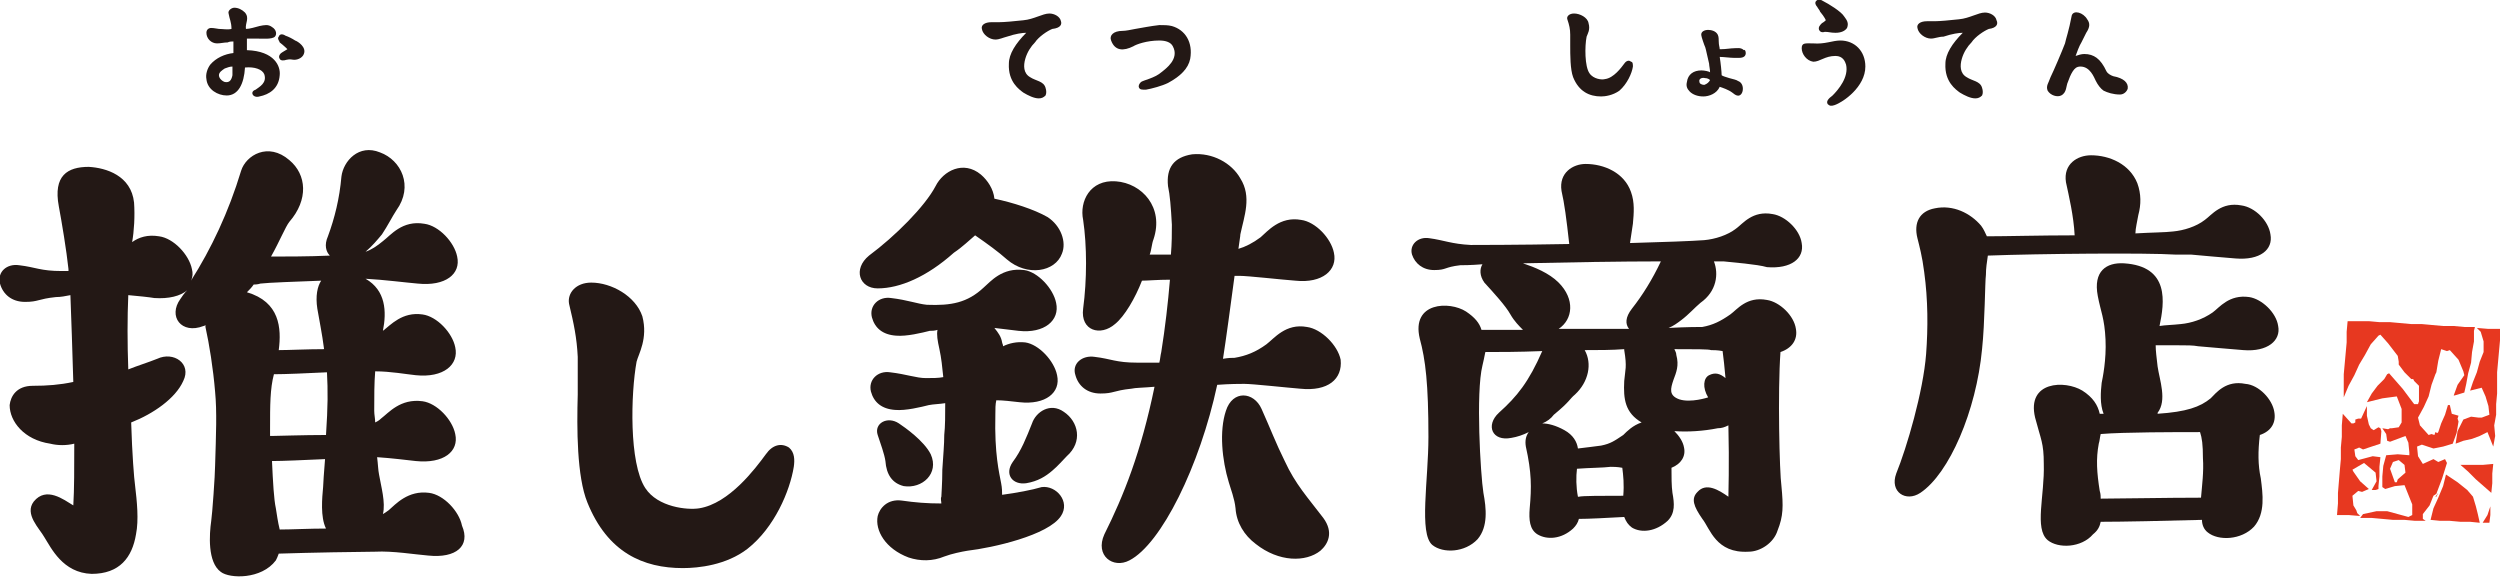
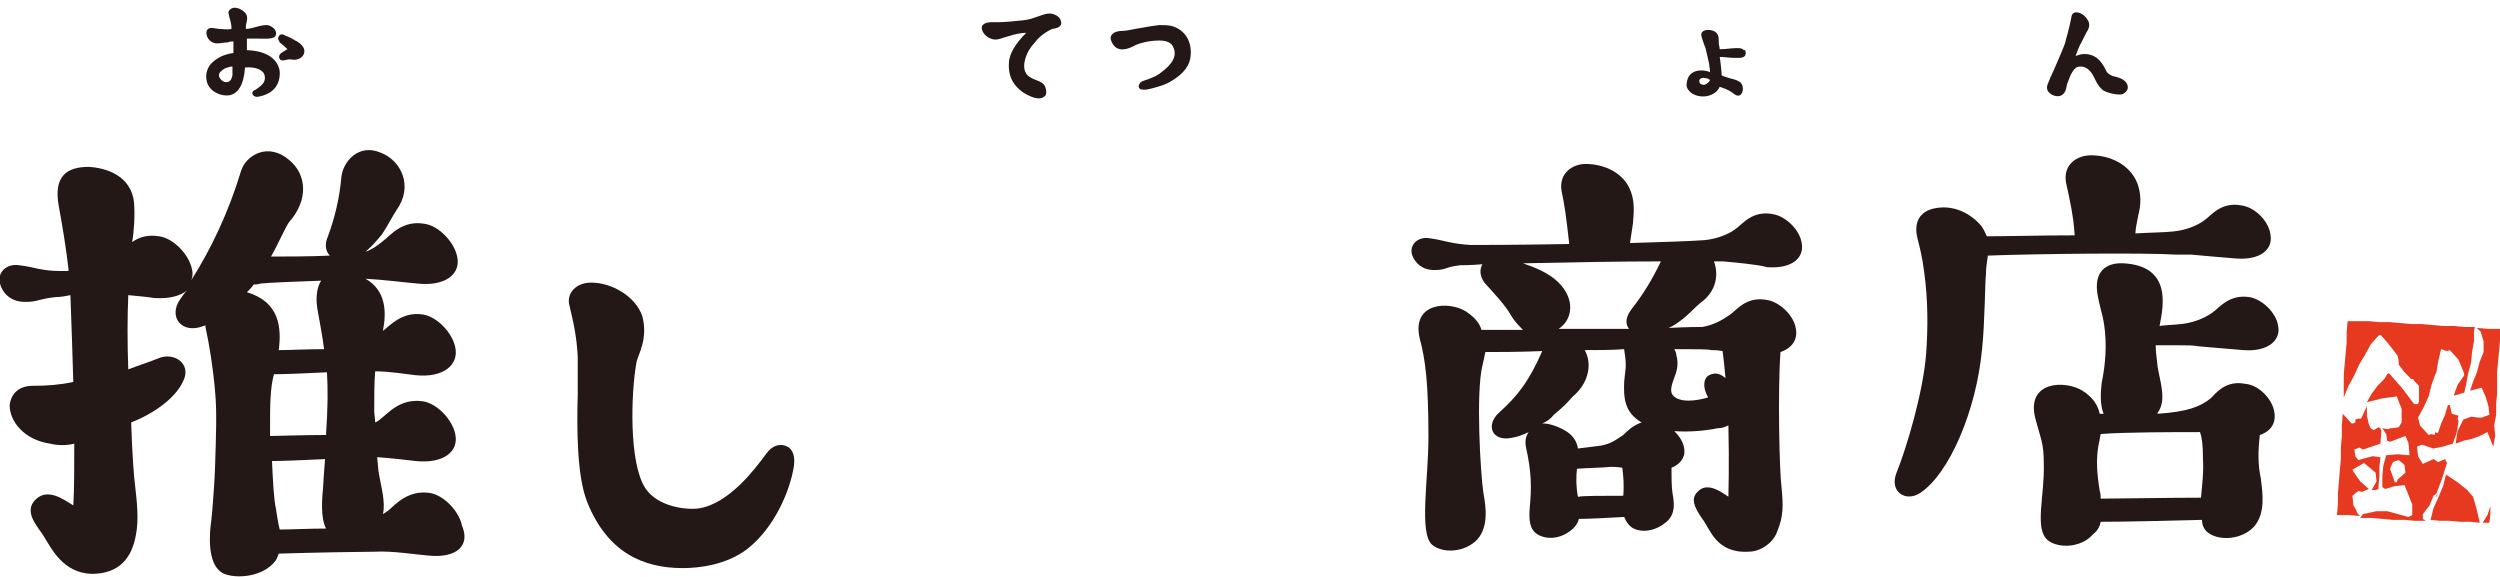
<svg xmlns="http://www.w3.org/2000/svg" version="1.1" x="0px" y="0px" viewBox="0 0 259.2 59.8" style="enable-background:new 0 0 259.2 59.8;" xml:space="preserve">
  <style type="text/css">
	.st0{fill:#231815;}
	.st1{fill:#E73820;}
</style>
  <g id="_レイヤー_2">
</g>
  <g id="レイヤー_1">
    <g>
      <g>
        <g>
          <path class="st0" d="M44.4,57.6c-1.3-0.1-3.7-0.5-5.5-0.4c-1.3,0-7,0.1-10,0.2c-0.1,0.3-0.2,0.5-0.3,0.7c-1.5,2-4.8,1.9-5.7,1.2      c-1.4-1-1.2-3.9-1-5.3c0.1-0.6,0.4-4.8,0.4-5.7c0.1-3.3,0.2-5.6,0-7.7c-0.2-2.4-0.6-4.9-1-6.7c0-0.1,0-0.1,0-0.2      c-0.1,0.1-0.2,0.1-0.2,0.1c-2.3,0.9-3.7-1-2.4-2.8c0.2-0.3,0.4-0.6,0.7-0.9c-0.7,0.6-1.9,0.9-3.4,0.8c-0.6-0.1-1.6-0.2-2.7-0.3      c-0.1,2.3-0.1,5,0,7.7c1-0.4,2-0.7,3-1.1c1.7-0.8,3.6,0.5,2.7,2.3c-0.8,1.8-3.1,3.4-5.4,4.3c0.1,3.3,0.3,5.8,0.4,6.5      c0.2,1.7,0.4,3.6,0.1,5.1c-0.4,2.4-1.7,4.1-4.6,4.1c-3-0.1-4.2-2.7-4.9-3.8c-0.5-0.9-2.1-2.4-1.1-3.7c1.3-1.6,3.1-0.2,4.1,0.4      c0.1-1.6,0.1-3.9,0.1-6.4c-0.8,0.2-1.7,0.2-2.5,0C2.5,45.6,1,43.7,1,42c0.1-0.9,0.7-2,2.4-2c1.5,0,2.8-0.1,4.2-0.4      c-0.1-3.3-0.2-6.5-0.3-9c-0.5,0.1-1,0.2-1.5,0.2c-1.9,0.2-1.8,0.5-3.2,0.5c-1.4,0-2.3-0.8-2.6-1.9c-0.3-1.2,0.7-2.1,2-1.9      c1.7,0.2,2.2,0.6,4.4,0.6c0.3,0,0.5,0,0.7,0c0-0.1,0-0.1,0-0.2c-0.2-1.9-0.7-4.9-1-6.5c-0.6-3.2,0.9-4.1,3.1-4.1      c1.8,0.1,4.4,0.9,4.7,3.7c0.1,1.4,0,3-0.2,4.1c0.7-0.5,1.6-0.8,2.8-0.6c1.5,0.2,3.1,1.9,3.4,3.4c0.1,0.4,0.1,0.8-0.1,1.2      c2.1-3.3,3.9-7.1,5.2-11.4c0.5-1.6,2.8-3,5-1.1c1.8,1.5,2,4.1,0,6.4c-0.4,0.5-1,2-1.9,3.6c1.2,0,4,0,6.1-0.1      c-0.4-0.4-0.6-1.1-0.2-2c0.7-1.9,1.2-3.9,1.4-6.2c0.2-1.6,1.8-3.4,4-2.5c2.2,0.8,3.5,3.5,1.7,6c-0.4,0.6-0.9,1.6-1.5,2.5      c-0.5,0.6-1,1.2-1.7,1.8c0.6-0.2,1.2-0.6,1.8-1.1c0.8-0.6,2-2.2,4.3-1.8c1.5,0.2,3.1,1.9,3.4,3.4c0.4,1.8-1.2,3.1-4.1,2.8      c-1.2-0.1-3.5-0.4-5.4-0.5c2.1,1.2,2.2,3.4,1.8,5.4c0.8-0.6,2-2,4.1-1.7c1.5,0.2,3.1,1.9,3.4,3.4c0.4,1.8-1.2,3.2-4.1,2.9      c-1-0.1-2.6-0.4-4.2-0.4c-0.1,1.2-0.1,2.6-0.1,4.1c0,0.4,0.1,0.8,0.1,1.2c0.2-0.1,0.4-0.2,0.6-0.4c0.8-0.6,2-2.1,4.3-1.8      c1.5,0.2,3.1,1.9,3.4,3.4c0.4,1.8-1.2,3.1-4.1,2.8c-0.9-0.1-2.5-0.3-4-0.4c0.1,0.8,0.1,1.3,0.2,1.8c0.2,1.2,0.7,2.9,0.4,4.1      c0.2-0.1,0.3-0.2,0.6-0.4c0.7-0.6,2-2.1,4.2-1.8c1.5,0.2,3.1,1.9,3.4,3.4C48.8,56.6,47.3,57.9,44.4,57.6z M25.6,30.3      c3.4,1,3.6,3.7,3.3,6c1,0,3-0.1,4.7-0.1c-0.2-1.6-0.5-3-0.7-4.2c-0.2-1.3,0-2.3,0.4-2.9c-2.6,0.1-5.5,0.2-6.3,0.3      c-0.3,0.1-0.6,0.1-0.7,0.1C26.1,29.8,25.9,30,25.6,30.3z M33.9,38.6c-2.1,0.1-4.3,0.2-5.5,0.2C28,40.3,28,42,28,44.5      c0,0.2,0,0.5,0,0.7c0.1,0,0.1,0,0.2,0c0.4,0,3.3-0.1,5.6-0.1C34,42.1,34,40.5,33.9,38.6z M29,54.9c1.2,0,3.1-0.1,4.8-0.1      c-0.6-1.2-0.4-3.2-0.3-4.3c0-0.3,0.1-1.6,0.2-2.9c-2.2,0.1-4.4,0.2-5.5,0.2c0.1,2.2,0.2,4,0.4,4.9C28.7,53.3,28.8,54.1,29,54.9z      " />
          <path class="st0" d="M82.3,48.4c-0.4,2.5-2,6.3-4.8,8.5c-2.2,1.7-5.1,2-6.7,2c-4.1,0-7.8-1.6-9.9-6.8c-1.1-2.7-1.1-7.7-1-11.2      c0-1.4,0-3,0-3.9c-0.1-2-0.4-3.4-0.9-5.5c-0.2-1.1,0.7-2.2,2.3-2.2c2.1,0,4.6,1.4,5.3,3.5c0.6,2.3-0.4,3.9-0.6,4.7      c-0.6,3.3-0.8,10.5,0.9,13.1c1.3,2,4.4,2.3,5.6,2.1c3.1-0.5,5.8-4.1,6.9-5.6c0.7-1,1.6-1.2,2.4-0.7      C82.4,46.9,82.4,47.7,82.3,48.4z" />
-           <path class="st0" d="M91,29.9c-1.9,0-2.6-2-0.9-3.4c2.7-2,5.8-5.1,6.9-7.2c0.8-1.6,2.9-2.7,4.7-1.2c0.7,0.6,1.3,1.5,1.4,2.5      c1.9,0.4,4.1,1.1,5.5,1.9c1.4,0.9,2,2.6,1.5,3.8c-0.7,1.9-3.6,2.4-5.7,0.6c-0.9-0.8-2-1.6-3.3-2.5c-0.6,0.5-1.3,1.2-2.2,1.8      C96.1,28.7,93.3,29.9,91,29.9z M110,53.5c-1.3,2-7.1,3.3-9.7,3.6c-0.6,0.1-1.6,0.3-2.4,0.6c-1.2,0.5-2.5,0.5-3.7,0.1      c-2.4-0.9-3.5-2.8-3.2-4.3c0.2-0.8,1-1.8,2.5-1.6c1.4,0.2,2.6,0.3,4.1,0.3c0-0.2-0.1-0.5,0-0.7c0-0.2,0.1-1.4,0.1-2.8      c0.1-1.6,0.2-2.6,0.2-3.6c0.1-0.9,0.1-2.1,0.1-3.3c-0.6,0.1-1.2,0.1-1.7,0.2c-0.8,0.2-2.4,0.6-3.5,0.5c-1.4-0.1-2.2-0.8-2.5-1.9      c-0.3-1.2,0.7-2.2,2-2c1.7,0.2,2.7,0.6,3.7,0.6c0.7,0,1.3,0,1.8-0.1c-0.1-1-0.2-2-0.4-2.9c-0.2-0.9-0.3-1.5-0.2-2      c-0.3,0.1-0.6,0.1-0.8,0.1c-0.8,0.2-2.4,0.6-3.5,0.5c-1.4-0.1-2.2-0.8-2.5-1.9c-0.3-1.2,0.7-2.2,2-2c1.7,0.2,2.7,0.6,3.7,0.7      c2.5,0.1,4.2-0.2,5.9-1.8c0.7-0.6,1.9-2.1,4.2-1.8c1.4,0.2,3,1.9,3.3,3.4c0.4,1.8-1.2,3.2-3.9,2.9c-0.9-0.1-1.7-0.2-2.5-0.3      c0.4,0.5,0.7,0.9,0.8,1.5c0,0.1,0.1,0.2,0.1,0.4c0.6-0.3,1.4-0.5,2.3-0.4c1.4,0.2,3,1.9,3.3,3.4c0.4,1.8-1.2,3.1-3.9,2.8      c-0.9-0.1-1.7-0.2-2.4-0.2c-0.1,0.4-0.1,0.9-0.1,1.5c-0.1,4.1,0.4,6,0.6,7.1c0.1,0.5,0.1,0.9,0.1,1.2c1.5-0.2,3.1-0.5,4.1-0.8      C109.5,50.3,111,52,110,53.5z M91.8,47.8c-0.1-0.7-0.5-1.8-0.8-2.7c-0.4-1.2,1-2,2.2-1.2c0.6,0.4,2.6,1.8,3.3,3.2      c0.9,2-0.9,3.6-2.8,3.3C92.5,50.1,91.9,49.2,91.8,47.8z M110.6,47.3c-0.4,0.4-0.9,1-1.5,1.5c-0.7,0.6-1.5,1.1-2.7,1.3      c-1.4,0.2-2.3-0.9-1.4-2.2c0.9-1.2,1.4-2.5,2-4c0.4-1.2,1.9-2.2,3.3-1.2C111.8,43.7,112.3,45.8,110.6,47.3z M134.8,40.3      c-1.3-0.1-4.9-0.5-5.8-0.5c-0.4,0-1.5,0-2.8,0.1c-1.8,8.4-5.8,16.5-9.1,18.2c-1.7,0.9-3.6-0.5-2.6-2.7c2-4,3.8-8.5,5.2-15.3      c-1.1,0.1-2,0.1-2.4,0.2c-1.9,0.2-1.8,0.5-3.2,0.5c-1.4,0-2.3-0.8-2.6-1.9c-0.4-1.2,0.7-2.1,2-1.9c1.7,0.2,2.2,0.6,4.4,0.6      c0.2,0,1.1,0,2.3,0c0.1-0.4,0.1-0.7,0.2-1.1c0.4-2.5,0.7-5.1,0.9-7.5c-1.3,0-2.3,0.1-2.9,0.1c-0.7,1.8-1.8,3.7-2.8,4.5      c-1.5,1.3-3.6,0.7-3.3-1.6c0.4-3,0.4-6.5,0-9.2c-0.4-1.9,0.7-4.2,3.4-4c2.7,0.2,5,2.7,3.9,6c-0.2,0.5-0.2,1.1-0.4,1.6      c0.5,0,1.3,0,2.2,0c0.1-1.2,0.1-2.2,0.1-3.1c-0.1-1.8-0.2-3.1-0.4-4c-0.2-1.9,0.6-3,2.5-3.3c2.1-0.2,4.1,0.9,5,2.5      c1.2,1.9,0.4,3.9,0,5.8c0,0.2-0.1,0.7-0.2,1.5c0.7-0.2,1.5-0.6,2.3-1.2c0.7-0.6,2-2.2,4.2-1.8c1.5,0.2,3.1,1.9,3.4,3.4      c0.4,1.8-1.2,3.2-4,2.9c-1.4-0.1-4.9-0.5-5.8-0.5c-0.1,0-0.3,0-0.5,0c-0.4,3-0.9,6.7-1.2,8.6c0.6-0.1,0.9-0.1,1.2-0.1      c1.2-0.2,2.2-0.6,3.3-1.4c0.8-0.6,2-2.2,4.2-1.8c1.5,0.2,3.2,1.9,3.5,3.4C139.2,39.3,137.7,40.6,134.8,40.3z M137.2,53.7      c1.1,1.5,0.5,2.7-0.3,3.4c-1.5,1.2-4.3,1.2-6.7-0.7c-1.2-0.9-2-2.2-2.1-3.7c-0.1-1-0.5-2-0.7-2.7c-0.7-2.3-1-5.3-0.3-7.4      c0.7-2.2,2.9-2,3.7-0.2c0.9,2,1.5,3.6,2.4,5.4C134.3,50.2,135.6,51.6,137.2,53.7z" />
        </g>
        <g>
          <path class="st0" d="M29,7.8c-0.1,1.4-1.1,2-2.1,2.2c-0.3,0.1-0.6,0-0.7-0.2c-0.1-0.2,0-0.4,0.3-0.5c0.4-0.3,1.2-0.7,0.9-1.6      c-0.2-0.5-1-0.8-2-0.7c-0.1,1.7-0.7,2.9-1.9,2.9c-0.9,0-2-0.6-2.1-1.7c-0.1-0.5,0.1-1.1,0.4-1.5c0.6-0.7,1.5-1.1,2.4-1.2      c0-0.5,0-0.7,0-1.2c-0.2,0-0.4,0-0.6,0.1c-0.4,0-0.7,0.1-1.1,0.1c-0.6,0-1.1-0.5-1.1-1.1c0-0.3,0.2-0.5,0.5-0.5      c0.3,0,0.7,0.1,0.8,0.1C23.1,3,23.6,3.1,24,3c0-0.7-0.2-1-0.3-1.6c-0.1-0.3,0.3-0.6,0.6-0.6c0.4,0,0.8,0.2,1.1,0.5      c0.5,0.6,0,1.1,0.1,1.7c0.4,0,1-0.2,1.4-0.3c0.5-0.1,0.9-0.2,1.3,0.1c0.5,0.3,0.5,0.8,0.3,1c-0.3,0.3-1.3,0.2-1.9,0.2      c0,0-1,0-1,0c0,0.1,0,1,0,1.2C28.5,5.3,29.1,6.9,29,7.8z M24.1,6.9c-0.3,0-0.5,0.1-0.8,0.2c-0.3,0.2-0.6,0.4-0.6,0.7      c0,0.3,0.3,0.6,0.6,0.7c0.5,0.1,0.7-0.2,0.8-0.7C24.1,7.5,24.1,7.1,24.1,6.9z M31.5,5.6c-0.1,0.3-0.5,0.6-1,0.6      c-0.2,0-0.4-0.1-0.8,0c-0.3,0.1-0.6,0.1-0.7-0.1c-0.2-0.3,0.1-0.6,0.3-0.7c0.2-0.1,0.3-0.2,0.5-0.3c0,0-0.4-0.4-0.8-0.7      C29,4.3,28.7,4,28.9,3.8c0.1-0.3,0.4-0.3,0.7-0.1c0.3,0.1,0.7,0.3,1,0.5C30.9,4.3,31.8,4.9,31.5,5.6z" />
        </g>
        <g>
          <path class="st0" d="M109.1,3c-0.5,0.2-1.4,0.8-1.8,1.4c-0.4,0.4-0.8,1-1,1.7c-0.2,0.7-0.2,1.5,0.5,1.9c0.6,0.4,1.4,0.4,1.6,1.1      c0.1,0.3,0.1,0.6,0,0.8c-0.2,0.2-0.4,0.3-0.7,0.3c-0.5,0-1.1-0.3-1.6-0.6c-0.4-0.3-1.6-1.1-1.5-3c0-1,0.7-2.1,1.8-3.2      c-0.4,0-1.1,0.1-2,0.4c-0.4,0.1-0.8,0.3-1.2,0.3c-0.6,0-1.3-0.5-1.4-1.1c-0.1-0.4,0.3-0.7,1-0.7c0.1,0,0.7,0,0.8,0      c0.5,0,1.6-0.1,2.5-0.2c1.1-0.1,2-0.7,2.7-0.7c0.5,0,1.1,0.3,1.2,0.8C110.1,2.5,110,2.9,109.1,3z" />
          <path class="st0" d="M123.4,6.1c-0.2,1-1,1.8-2.3,2.5c-0.6,0.3-1.7,0.6-2.3,0.7c-0.4,0-0.6,0-0.7-0.2c-0.1-0.2,0-0.4,0.2-0.6      c0.3-0.2,1.4-0.4,2.1-1c0.5-0.4,1.9-1.4,1.2-2.7c-0.2-0.4-0.7-0.6-1.4-0.6c-1.3,0-2.4,0.4-2.7,0.6c-1,0.5-1.9,0.5-2.3-0.6      c-0.2-0.5,0.2-1,1.2-1c0.3,0,0.8-0.1,1.3-0.2c0.6-0.1,1.6-0.3,2.5-0.4c0.5,0,0.9,0,1.3,0.1C122.9,3.1,123.7,4.4,123.4,6.1z" />
        </g>
        <g>
-           <path class="st0" d="M169.3,6.9c-0.1,0.7-0.6,1.8-1.4,2.5c-0.7,0.5-1.5,0.6-1.9,0.6c-1.2,0-2.3-0.5-2.9-2      c-0.3-0.8-0.3-2.3-0.3-3.3c0-0.4,0-0.9,0-1.1c0-0.6-0.1-1-0.3-1.6c-0.1-0.3,0.2-0.6,0.7-0.6c0.6,0,1.4,0.4,1.5,1      c0.2,0.7-0.1,1.1-0.2,1.4c-0.2,1-0.2,3.1,0.3,3.8c0.4,0.6,1.3,0.7,1.6,0.6c0.9-0.1,1.7-1.2,2-1.6c0.2-0.3,0.5-0.4,0.7-0.2      C169.3,6.4,169.3,6.7,169.3,6.9z" />
          <path class="st0" d="M181,5.5c0,0.3-0.2,0.5-0.7,0.5c-0.2,0-0.3,0-0.5,0c-0.4,0-1.1-0.1-1.5-0.1c0.1,0.6,0.2,1.6,0.2,1.9      c0.1,0.1,0.5,0.2,0.8,0.3c0.4,0.1,0.8,0.2,0.9,0.3c0.3,0.1,0.5,0.4,0.5,0.8c0,0.5-0.3,0.8-0.6,0.7c-0.1,0-0.4-0.2-0.5-0.3      c-0.4-0.3-1-0.5-1.3-0.6c-0.3,0.7-1.1,1-1.7,1c-0.6,0-1.1-0.2-1.4-0.5c-0.3-0.3-0.4-0.6-0.3-1c0.1-0.8,0.7-1.2,1.5-1.2      c0.3,0,0.8,0.1,0.9,0.2c0-0.3-0.1-0.7-0.1-0.9c-0.2-0.8-0.3-1.4-0.4-1.7c-0.1-0.2-0.4-1.1-0.4-1.2c-0.1-0.4,0.3-0.6,0.7-0.6      c0.3,0,0.8,0.1,1,0.5c0.1,0.2,0.1,0.5,0.1,0.7c0,0.4,0.1,0.6,0.1,0.8c0.1,0,0.1,0,0.2,0c0.4,0,1-0.1,1.3-0.1      c0.3,0,0.7-0.1,1,0.2C180.9,5.1,181,5.3,181,5.5z M177.3,8.3c-0.1-0.1-0.3-0.2-0.5-0.2c-0.4-0.1-0.7,0.1-0.6,0.4      c0,0.2,0.3,0.3,0.5,0.3C177,8.7,177.2,8.5,177.3,8.3z" />
-           <path class="st0" d="M193.4,6.9c0,2.1-2.3,3.7-3.2,4c-0.3,0.1-0.5,0.1-0.7-0.1c-0.2-0.3,0.1-0.6,0.5-0.9      c0.6-0.6,1.7-1.9,1.4-3.2c-0.1-0.3-0.3-0.9-1.1-0.9c-1.1,0-1.6,0.6-2.3,0.6c-0.7-0.1-1.2-0.8-1.2-1.4c0-0.6,0.4-0.5,1.2-0.5      c1.2,0.1,2-0.3,2.8-0.3C192.3,4.2,193.4,5.3,193.4,6.9z M188.4,0.7c-0.1-0.1-0.3-0.4-0.1-0.6c0.2-0.2,0.4-0.2,0.7,0      c0.6,0.3,1.9,1.1,2.2,1.6c0.3,0.4,0.5,0.7,0.3,1.2c-0.2,0.3-0.6,0.5-1.2,0.5c-0.5,0-0.7-0.1-1.1-0.1c-0.3,0.1-0.5,0-0.6-0.2      c-0.1-0.3,0.1-0.5,0.3-0.7c0.2-0.1,0.4-0.3,0.4-0.3s-0.1-0.3-0.6-0.9C188.7,1.1,188.5,0.9,188.4,0.7z" />
-           <path class="st0" d="M206.2,3c-0.5,0.2-1.4,0.8-1.8,1.4c-0.4,0.4-0.8,1-1,1.7c-0.2,0.7-0.2,1.5,0.5,1.9c0.6,0.4,1.4,0.4,1.6,1.1      c0.1,0.3,0.1,0.6,0,0.8c-0.2,0.2-0.4,0.3-0.7,0.3c-0.5,0-1.1-0.3-1.6-0.6c-0.4-0.3-1.6-1.1-1.5-3c0-1,0.7-2.1,1.8-3.2      c-0.4,0-1.1,0.1-2,0.4C201,3.8,200.6,4,200.2,4c-0.6,0-1.3-0.5-1.4-1.1c-0.1-0.4,0.3-0.7,1-0.7c0.1,0,0.7,0,0.8,0      c0.5,0,1.6-0.1,2.5-0.2c1.1-0.1,2-0.7,2.7-0.7c0.5,0,1.1,0.3,1.2,0.8C207.2,2.5,207,2.9,206.2,3z" />
          <path class="st0" d="M220.6,9.2c-0.1,0.3-0.4,0.6-0.8,0.6c-0.7,0-1.3-0.2-1.7-0.4c-0.3-0.2-0.6-0.6-0.8-1      c-0.2-0.4-0.6-1.5-1.6-1.5c-0.4,0-0.6,0.2-0.8,0.5c-0.2,0.3-0.4,0.8-0.5,1.1c-0.2,0.4-0.1,1.1-0.7,1.4c-0.4,0.2-1.1,0-1.4-0.5      c-0.2-0.5,0.1-0.8,0.3-1.4c0.3-0.6,1.2-2.7,1.5-3.5c0.1-0.5,0.4-1.3,0.7-2.9C215,1,216,1.3,216.4,2c0.3,0.4,0.3,0.8-0.1,1.4      c-0.2,0.4-0.4,0.8-0.5,1c-0.2,0.3-0.5,1.1-0.6,1.4c0.3-0.1,0.6-0.2,0.9-0.2c1,0,1.7,0.5,2.3,1.8c0.1,0.2,0.4,0.4,0.7,0.5      C220.2,8.1,220.7,8.6,220.6,9.2z" />
        </g>
      </g>
      <g>
        <g>
          <polygon class="st1" points="257.5,36.5 257.1,37.5 256.8,38.6 256.4,39.6 256.1,40.5 257.3,40.2 257.7,41.1 258,42.1 258.1,43       257.3,43.3 257,43.3 256.2,43.2 255.4,43.5 254.8,44.7 254.6,46 255.4,45.7 256.3,45.5 257.1,45.2 257.9,44.8 258.5,46.3       258.7,45.2 258.6,44.1 258.8,43 258.8,41.9 258.9,40.8 258.9,39.7 258.9,38.6 259,37.5 259.1,36.4 259.2,35.3 259.2,34.1       258,34.1 256.8,34 257.2,34.4 257.5,35.4     " />
        </g>
        <g>
          <path class="st1" d="M251.2,53.3l0.7-0.9l0.4-1l0.3-0.2l0.3-0.8l0.3-0.8l0.5-1.6l-0.2-0.4l-0.7,0.3l-0.5-0.3l-1.1,0.5l-0.5-0.8      l-0.1-1l0.5-0.2l1.2,0.4l1-0.2l1-0.3l0.4-1.1l0.2-1.2l-0.1-0.3l0.1-0.3l-0.7-0.2l-0.2-0.9l-0.2,0l-0.3,1l-0.4,0.9l-0.3,0.9      l-0.1,0.1l-0.2-0.1l-0.1,0.3l-0.3-0.1l-0.3,0.1l-0.9-1l-0.2-0.8l0.6-1.1l0.5-1.1l0.3-1.2l0.4-1.1l0.1-0.2l0.2-1.2l0.3-1.2      l0.6,0.2l0.3-0.1l0.9,1l0.5,1.2l0.1,0.4l-0.7,1l-0.4,1.1l0.1,0l1-0.3l0.2-0.9l0.2-1.1l0.3-1.1l0.1-1.1l0.2-1.1l0-1.1l0.1-0.4      l-1.1,0l-1.1-0.1l-1.1,0l-1.1-0.1l-1.1-0.1l-1.1,0l-1.1-0.1l-1.1-0.1l-1.1,0l-1.1-0.1l-1.1,0l-1.1,0l-0.1,1.1l0,1.1l-0.1,1.1      l-0.1,1.1l-0.1,1.1L243,40l0,1.2l0.5-1.2l0.6-1.1l0.5-1.1l0.6-1l0.6-1.1l0.8-0.9l0.2-0.1l0.8,0.9l1,1.3l0.1,0.6l0,0.3l0.6,0.8      l0.7,0.7l0.2,0l0.1,0.2l0.5,0.5l0,1.6l-0.1,0.3l-0.4,0l-0.6-0.8l-0.6-0.8l-0.7-0.8l-0.7-0.8l-0.2,0.1l-0.3,0.5l-0.7,0.7      l-0.6,0.8l-0.5,0.9l1.6-0.4l1.5-0.2l0.5,1.3l0,1.4l-0.3,0.5l-0.7,0.1l-0.2,0l-0.2,0.1l-0.6-0.1l0.4,0.6l0.1,0.7l0.3,0.1l0.8-0.3      l0.8-0.3l0.3,0.7l0.1,1l0,0.3l-1.2-0.1l-1.2,0.1l-0.3,1.1l-0.1,1.1l0,1.1l0.3,0.2l1-0.3l1-0.1l0.4,1l0.4,1l0,1.1l-0.4,0.2      l-1.1-0.3l-1.1-0.3l-1.1,0l-1.4,0.3l-0.3,0.4l1.2,0l1.1,0.1l1.1,0.1l1.2,0l1.1,0.1l1.1,0l-0.3-0.2L251.2,53.3z M248.6,49.7      l-0.1,0.3l-0.2,0l-0.5-1.4l0.3-0.7l0.6-0.2l0.6,0.5l0.1,0.8L248.6,49.7z" />
        </g>
        <g>
          <polygon class="st1" points="258.1,54.2 258.2,53.4 258.2,52.5 257.9,53.4 257.4,54.2     " />
        </g>
        <g>
          <polygon class="st1" points="244.3,52.9 244,52.4 243.9,51.4 244.5,50.9 244.9,51 245.6,50.7 244.7,49.9 244,48.9 243.9,48.7       245.1,48 246.3,49 246.4,49.9 245.9,50.8 246.3,50.8 246.6,50.7 246.6,50.4 246.7,49.4 246.7,48.4 246.8,47.4 246,47.3       244.5,47.7 244.2,47.3 244.1,46.6 244.6,46.4 245,46.6 245.9,46.3 246.8,46 246.9,44.7 246.8,44.4 246.6,44.3 246.1,44.6       245.8,44.4 245.6,44 245.4,43.1 245.4,42.1 244.8,43.4 244.5,43.4 244.2,43.5 244.2,43.8 244,43.9 243.8,43.9 242.9,42.9       242.8,44.1 242.8,45.3 242.7,46.4 242.7,47.6 242.6,48.7 242.5,49.9 242.4,51.1 242.4,52.2 242.3,53.4 243.5,53.4 244.7,53.5       244.4,53.2     " />
        </g>
        <g>
-           <polygon class="st1" points="255.3,48.2 255.1,48.2 255.9,48.9 256.7,49.7 257.5,50.4 258.3,51.1 258.4,50.1 258.4,49.1       258.5,48.1 257.4,48.2 256.4,48.2     " />
-         </g>
+           </g>
        <g>
          <polygon class="st1" points="252.6,51.5 252.8,51.1 252.5,51.5     " />
        </g>
        <g>
          <polygon class="st1" points="255.8,50.8 254.8,50 253.6,49.2 253.3,50.4 252.8,51.6 252.3,52.7 252,53.9 253,54 254,54       255.1,54.1 256.1,54.1 257.1,54.2 256.9,53.3 256.7,52.5 256.4,51.5     " />
        </g>
      </g>
      <g>
        <path class="st0" d="M178.7,27.1c-0.3,0-0.6,0-1,0c0.5,1.3,0.3,3.1-1.4,4.3c-0.6,0.5-1.2,1.2-2,1.8c-0.4,0.3-0.8,0.6-1.3,0.8     c1.9-0.1,3.2-0.1,3.5-0.1c1.1-0.2,1.9-0.6,2.9-1.3c0.7-0.5,1.7-1.9,3.8-1.5c1.3,0.2,2.8,1.6,3,3c0.2,1.1-0.4,2-1.6,2.4     c-0.3,4.1-0.1,12.5,0.1,13.9c0.2,2.1,0.2,3.1-0.4,4.6c-0.4,1.3-1.8,2.2-3,2.2c-3.4,0.2-4-2.4-4.8-3.4c-0.9-1.3-1.2-2.1-0.5-2.8     c0.9-1,2.2-0.2,3.2,0.5c0,0,0.1-3.5,0-7.4c-0.4,0.2-0.7,0.3-1.1,0.3c-1.5,0.3-3.1,0.4-4.5,0.3c0.5,0.5,0.9,1.1,1,1.7     c0.2,0.9-0.3,1.7-1.3,2.1c0,0.9,0,1.9,0.1,2.6c0.2,1.1,0.3,2.1-0.5,2.9c-1.2,1.1-2.7,1.3-3.7,0.7c-0.4-0.3-0.6-0.6-0.8-1.1     c-1.8,0.1-3.7,0.2-4.7,0.2c-0.1,0.4-0.3,0.7-0.6,1c-1.2,1.1-2.7,1.2-3.7,0.6c-0.8-0.5-0.9-1.5-0.8-2.7c0.2-2.2,0.2-3.7-0.4-6.4     c-0.1-0.6,0-1.1,0.3-1.5c-0.6,0.3-1.2,0.5-1.8,0.6c-2,0.4-2.7-1.3-1.3-2.6c1.9-1.7,3.1-3.2,4.5-6.4c-2.4,0.1-4.6,0.1-5.9,0.1     c-0.1,0.5-0.2,1-0.3,1.4c-0.7,2.8-0.2,11.3,0.1,13.2c0.3,1.6,0.5,3.5-0.6,4.8c-1.3,1.4-3.6,1.5-4.7,0.6     c-1.4-1.2-0.4-6.7-0.4-11.2c0-5.5-0.3-8-0.9-10.2c-0.9-3.8,3.1-3.9,4.8-2.8c0.9,0.6,1.4,1.2,1.6,1.9c0.8,0,2.4,0,4.3,0     c-0.4-0.4-0.9-0.9-1.3-1.6c-0.5-0.9-1.7-2.2-2.7-3.3c-0.5-0.7-0.5-1.4-0.2-1.9c-1.2,0.1-2.1,0.1-2.3,0.1     c-1.7,0.2-1.4,0.5-2.7,0.5c-1.2,0-2-0.7-2.3-1.6c-0.3-1,0.6-1.9,1.8-1.7c1.5,0.2,2.3,0.6,4.3,0.7c0.3,0,5,0,10.2-0.1     c-0.3-2.7-0.5-4.2-0.8-5.5c-0.3-1.9,1.2-2.8,2.5-2.8c1.9,0,4,0.9,4.7,2.9c0.4,1.1,0.3,2.2,0.2,3.3c-0.1,0.6-0.2,1.3-0.3,2     c3.5-0.1,6.4-0.2,7.7-0.3c1.1-0.1,2.4-0.5,3.3-1.2c0.7-0.5,1.7-1.9,3.8-1.5c1.3,0.2,2.8,1.6,3,3c0.3,1.6-1.1,2.7-3.6,2.5     C182.2,27.4,179.6,27.2,178.7,27.1z M168.9,34.1c-0.4-0.5-0.4-1.2,0.3-2.1c1.1-1.4,2.1-3,3-4.9c-4.1,0-9.9,0.1-14.3,0.2     c1.2,0.4,2.7,1,3.7,2c1.7,1.7,1.5,3.8,0,4.8C164,34.1,166.6,34.1,168.9,34.1z M159.9,43.9c0.6,0,1.4,0.2,2.3,0.7     c0.9,0.5,1.3,1.2,1.4,1.9c0.8-0.1,1.7-0.2,2.4-0.3c1-0.2,1.4-0.5,2.3-1.1c0.4-0.4,1-1,1.9-1.3c-1.7-1-1.9-2.4-1.8-4.3     c0.1-1.2,0.3-1.4,0-3.2c0,0,0,0,0-0.1c-1.3,0.1-2.7,0.1-4.1,0.1c0.8,1.4,0.4,3.3-1,4.6c-0.6,0.5-0.5,0.7-2.2,2.1     C160.8,43.4,160.4,43.7,159.9,43.9z M168.3,51.4c0.1-1.2,0-2.1-0.1-2.9c-0.5-0.1-1-0.1-1.2-0.1c-0.8,0.1-2.2,0.1-3.5,0.2     c-0.1,0.8-0.1,1.9,0.1,2.9c0,0,0.1,0,0.1,0C164,51.4,166.3,51.4,168.3,51.4z M173.6,36.2c0.1,0.2,0.2,0.4,0.2,0.6     c0.3,1.1,0,1.8-0.3,2.6c-0.3,0.9-0.5,1.6,0.6,2c1.2,0.4,3-0.2,3-0.2c-0.6-1-0.5-2,0.1-2.3c0.6-0.3,1.1-0.2,1.7,0.3     c-0.1-1.1-0.2-2.1-0.3-2.8c-0.5-0.1-1-0.1-1.2-0.1C177.2,36.2,175.7,36.2,173.6,36.2z" />
        <path class="st0" d="M206.1,26.5c-0.1,0.7-0.2,1.3-0.2,2c-0.1,0.7-0.1,4.9-0.4,7.7c-0.6,6.4-3.4,12.9-6.4,14.9     c-1.5,1-3.2-0.1-2.5-2c1.1-2.7,2.8-8.5,3.1-12.4c0.2-2.7,0.2-5.6-0.2-8.5c-0.2-1.6-0.5-2.7-0.7-3.5c-0.4-1.6,0.2-2.8,1.8-3.1     c1.9-0.4,3.7,0.5,4.8,1.8c0.3,0.4,0.4,0.7,0.6,1.1c2,0,5.6-0.1,9.1-0.1c-0.1-2-0.6-4.1-0.9-5.5c-0.3-1.9,1.2-2.8,2.6-2.8     c1.9,0,4,0.9,4.8,2.9c0.4,1.1,0.4,2.2,0.1,3.3c-0.1,0.6-0.3,1.4-0.3,1.9c1.7-0.1,3.1-0.1,3.9-0.2c1.1-0.1,2.4-0.5,3.3-1.2     c0.7-0.5,1.7-1.9,3.8-1.5c1.4,0.2,2.8,1.6,3,3c0.3,1.6-1.1,2.7-3.6,2.5c-1.1-0.1-3.7-0.3-4.6-0.4c-0.5,0-0.8,0-1.6,0     C222.5,26.2,211.5,26.3,206.1,26.5z M235.8,42.7c0.2,1.1-0.3,2-1.5,2.4c-0.2,1.7-0.2,3.1,0.1,4.5c0.2,1.6,0.5,3.6-0.7,5     c-1.3,1.4-3.7,1.5-4.8,0.6c-0.4-0.3-0.6-0.8-0.6-1.3c-3.6,0.1-8.3,0.2-10.5,0.2c-0.1,0.5-0.3,0.9-0.8,1.3     c-1.2,1.4-3.6,1.5-4.7,0.6c-1.4-1.2-0.3-4.6-0.4-7.9c0-2.2-0.3-2.5-0.9-4.8c-0.9-3.8,3.1-3.9,4.9-2.8c1.1,0.7,1.6,1.5,1.8,2.4     c0.1,0,0.3,0,0.4,0c-0.4-1-0.3-2.3-0.2-3.2c0.1-0.5,0.5-2.4,0.4-4.5c-0.1-2.2-0.5-2.9-0.8-4.5c-0.5-2.6,0.9-3.5,2.7-3.4     c4.8,0.3,4.2,4.1,3.7,6.5c0.6-0.1,1.3-0.1,2.2-0.2c1.1-0.1,2.3-0.5,3.3-1.2c0.7-0.5,1.7-1.9,3.8-1.6c1.3,0.2,2.8,1.6,3,3     c0.3,1.5-1.1,2.7-3.6,2.5c-1.1-0.1-3.7-0.3-4.7-0.4c-0.5-0.1-1.2-0.1-2.1-0.1c-1,0-1.7,0-2.3,0c0,0.6,0.1,1.3,0.2,2.2     c0.2,1.4,1,3.5,0,4.8v0.1c3-0.2,4.4-0.7,5.5-1.6c0.6-0.6,1.6-1.9,3.6-1.5C234.2,39.9,235.6,41.4,235.8,42.7z M217.8,45     c-0.1,0.4-0.1,0.7-0.2,1c-0.3,1.6-0.2,3,0.1,4.9c0.1,0.3,0.1,0.6,0.1,0.8c1.8,0,6.8-0.1,10.4-0.1c0.1-1.2,0.3-2.7,0.2-4.1     c0-1.4-0.1-2.1-0.3-2.7C225.7,44.8,220.2,44.8,217.8,45z" />
      </g>
    </g>
  </g>
</svg>